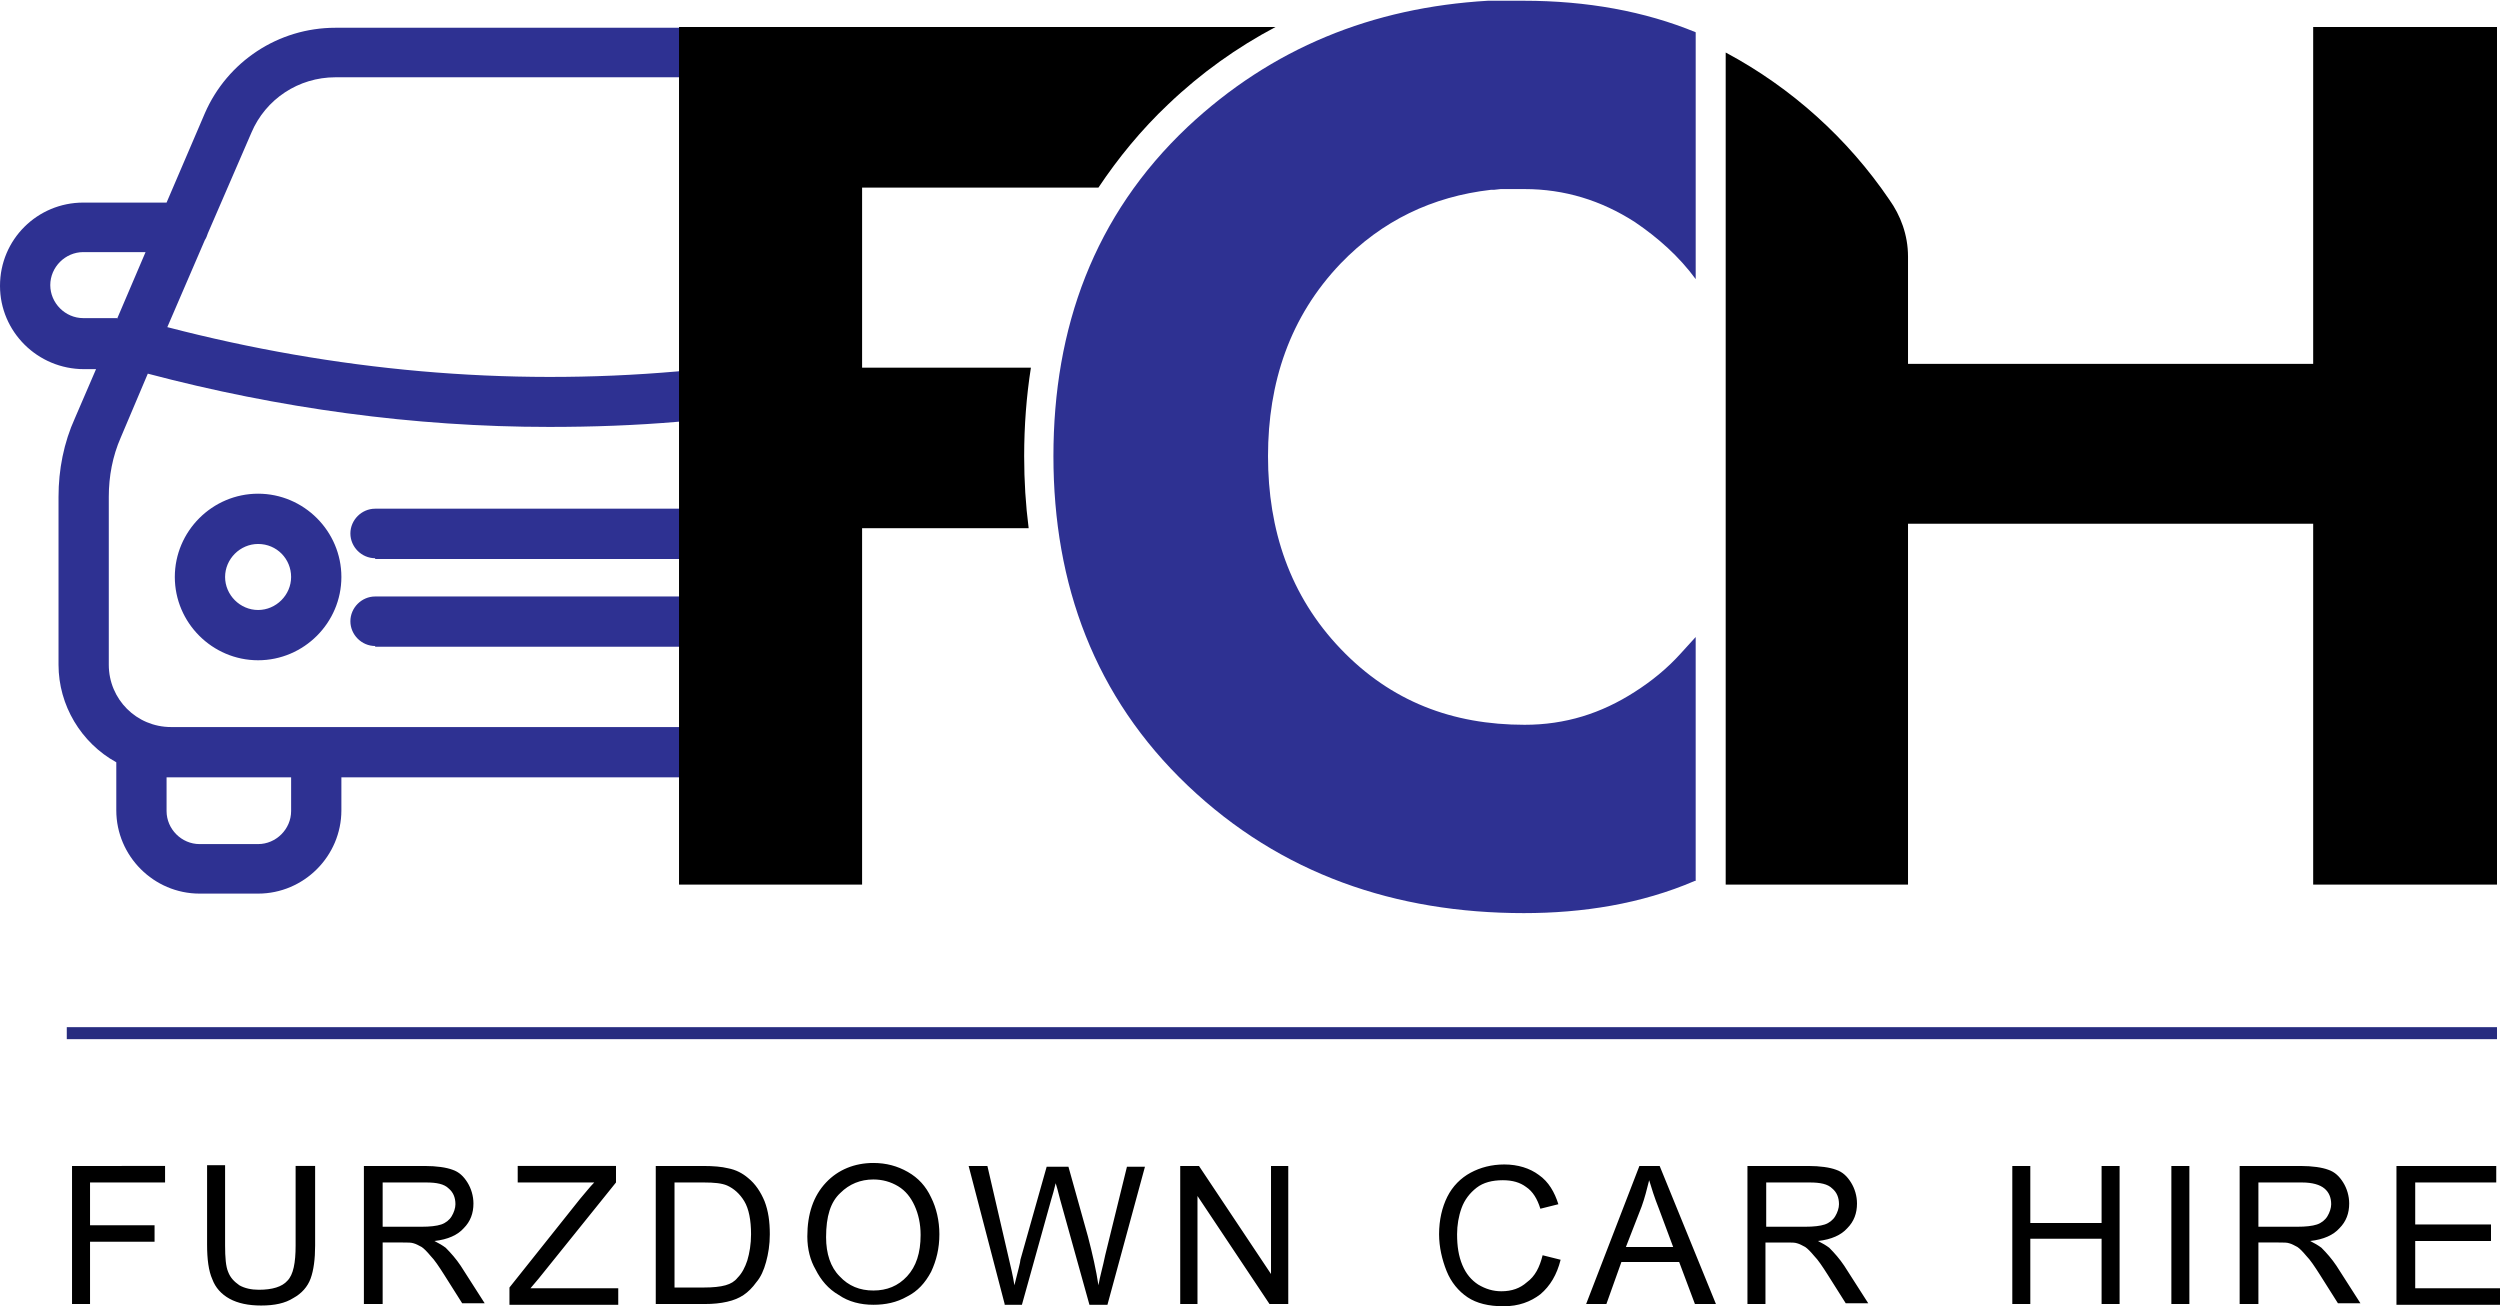
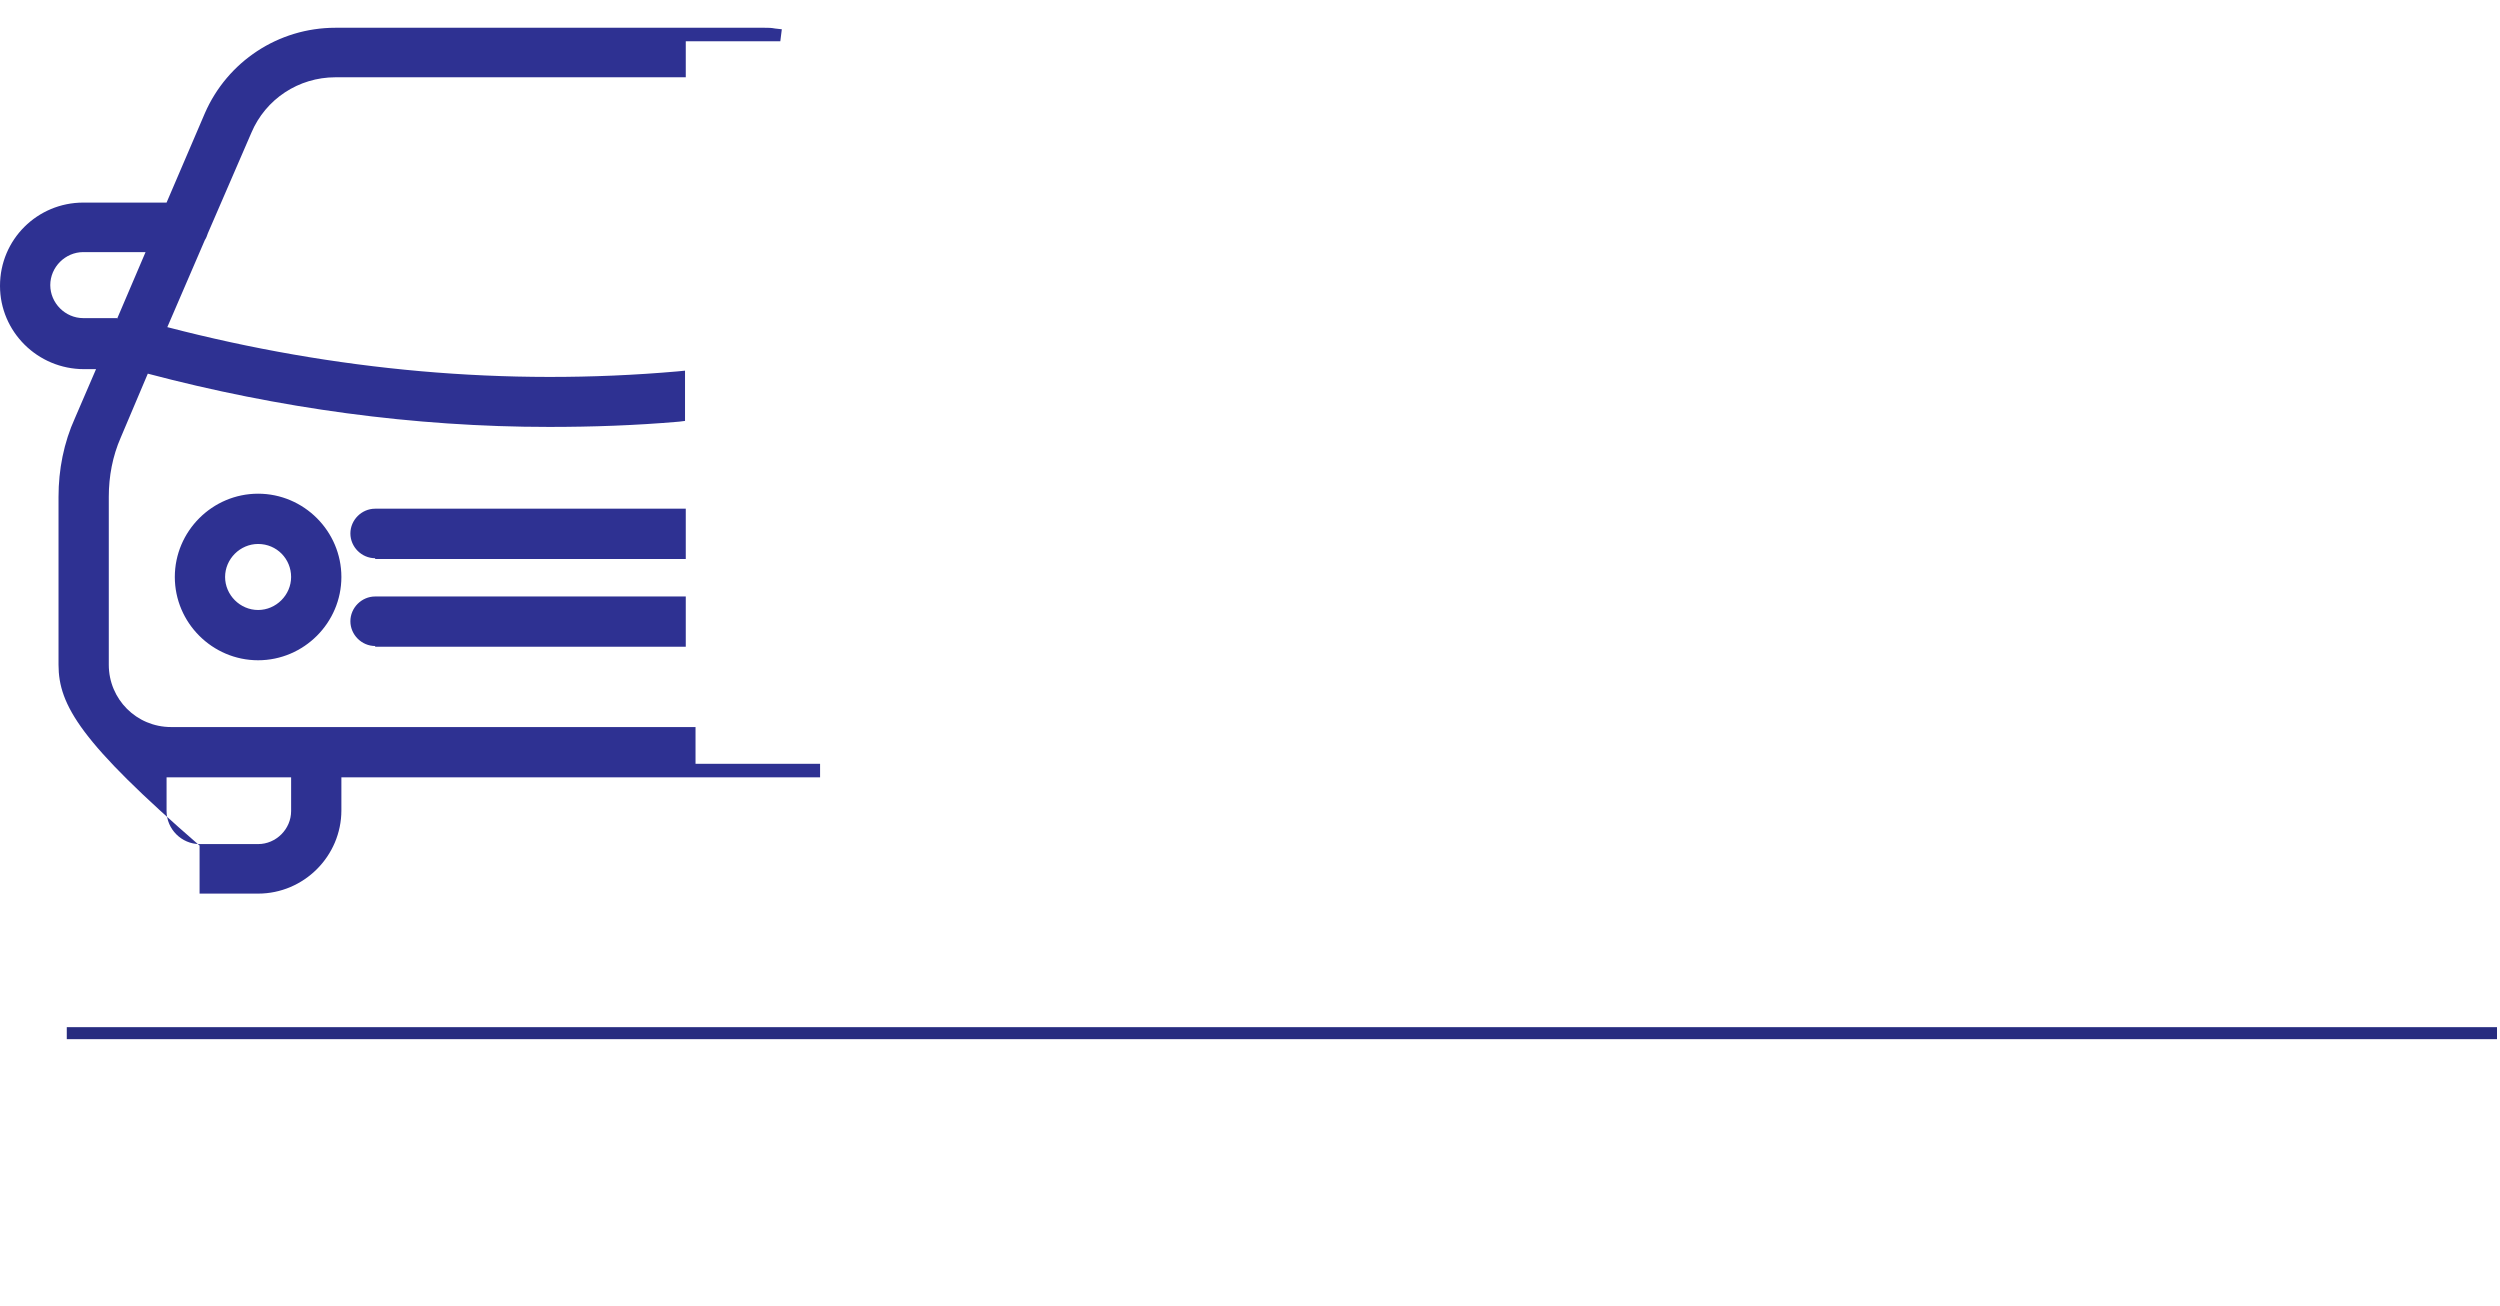
<svg xmlns="http://www.w3.org/2000/svg" version="1.1" id="Layer_1" x="0px" y="0px" viewBox="0 0 333.2 174.1" style="enable-background:new 0 0 333.2 174.1;" xml:space="preserve">
  <style type="text/css">
	.st0{fill:#272C80;}
	.st1{fill-rule:evenodd;clip-rule:evenodd;fill:#2E3192;}
</style>
  <rect x="8.9" y="136.9" class="st0" width="323.9" height="1.6" />
-   <path d="M319.4,173.8v-18.4h13.3v2.2h-10.8v5.6H332v2.2h-10.1v6.3h11.3v2.2H319.4z M301,163.5h5.2c1.1,0,2-0.1,2.6-0.3  c0.6-0.2,1.1-0.6,1.4-1.1c0.3-0.5,0.5-1.1,0.5-1.6c0-0.9-0.3-1.6-0.9-2.1s-1.6-0.8-3-0.8H301V163.5z M298.5,173.8v-18.4h8.1  c1.6,0,2.9,0.2,3.7,0.5c0.9,0.3,1.5,0.9,2,1.7c0.5,0.8,0.8,1.8,0.8,2.8c0,1.3-0.4,2.4-1.3,3.3c-0.8,0.9-2.1,1.5-3.9,1.7  c0.6,0.3,1.1,0.6,1.5,0.9c0.7,0.7,1.4,1.5,2,2.4l3.2,5h-3l-2.4-3.8c-0.7-1.1-1.3-2-1.8-2.5c-0.5-0.6-0.9-1-1.2-1.2  c-0.4-0.2-0.7-0.4-1.1-0.5c-0.3-0.1-0.7-0.1-1.4-0.1H301v8.2H298.5z M289.4,173.8v-18.4h2.4v18.4H289.4z M268.2,173.8v-18.4h2.4v7.6  h9.5v-7.6h2.4v18.4h-2.4v-8.7h-9.5v8.7H268.2z M235.4,163.5h5.2c1.1,0,2-0.1,2.6-0.3c0.6-0.2,1.1-0.6,1.4-1.1  c0.3-0.5,0.5-1.1,0.5-1.6c0-0.9-0.3-1.6-0.9-2.1c-0.6-0.6-1.6-0.8-3-0.8h-5.8V163.5z M232.9,173.8v-18.4h8.1c1.6,0,2.9,0.2,3.7,0.5  c0.9,0.3,1.5,0.9,2,1.7c0.5,0.8,0.8,1.8,0.8,2.8c0,1.3-0.4,2.4-1.3,3.3c-0.8,0.9-2.1,1.5-3.9,1.7c0.6,0.3,1.1,0.6,1.5,0.9  c0.7,0.7,1.4,1.5,2,2.4l3.2,5h-3l-2.4-3.8c-0.7-1.1-1.3-2-1.8-2.5c-0.5-0.6-0.9-1-1.2-1.2c-0.4-0.2-0.7-0.4-1.1-0.5  c-0.3-0.1-0.7-0.1-1.4-0.1h-2.8v8.2H232.9z M216.7,166.2h6.3l-1.9-5.1c-0.6-1.5-1-2.8-1.3-3.8c-0.3,1.2-0.6,2.4-1,3.5L216.7,166.2z   M211.4,173.8l7.1-18.4h2.7l7.5,18.4h-2.8l-2.1-5.6h-7.7l-2,5.6H211.4z M205.6,167.3l2.4,0.6c-0.5,2-1.4,3.5-2.7,4.6  c-1.3,1-2.9,1.6-4.9,1.6c-2,0-3.6-0.4-4.8-1.2c-1.2-0.8-2.2-2-2.8-3.5c-0.6-1.5-1-3.2-1-4.9c0-1.9,0.4-3.6,1.1-5  c0.7-1.4,1.8-2.5,3.1-3.2c1.3-0.7,2.8-1.1,4.5-1.1c1.8,0,3.4,0.5,4.6,1.4c1.3,0.9,2.1,2.3,2.6,3.9l-2.4,0.6c-0.4-1.3-1-2.3-1.9-2.9  c-0.8-0.6-1.8-0.9-3.1-0.9c-1.4,0-2.6,0.3-3.5,1c-0.9,0.7-1.6,1.6-2,2.7c-0.4,1.1-0.6,2.3-0.6,3.5c0,1.6,0.2,2.9,0.7,4.1  c0.5,1.2,1.2,2,2.1,2.6c1,0.6,2,0.9,3.1,0.9c1.4,0,2.5-0.4,3.4-1.2C204.6,170.1,205.2,168.9,205.6,167.3z M157.3,173.8v-18.4h2.5  l9.6,14.4v-14.4h2.3v18.4h-2.5l-9.6-14.4v14.4H157.3z M133.9,173.8l-4.8-18.4h2.5l2.8,12.1c0.3,1.3,0.6,2.5,0.8,3.8  c0.5-2,0.8-3.1,0.8-3.4l3.5-12.4h2.9l2.6,9.3c0.6,2.3,1.1,4.5,1.4,6.5c0.2-1.2,0.6-2.5,0.9-4l2.9-11.8h2.4l-5,18.4h-2.4l-3.9-14  c-0.3-1.2-0.5-1.9-0.6-2.2c-0.2,0.8-0.4,1.6-0.6,2.2l-3.9,14H133.9z M110.1,164.9c0,2.2,0.6,4,1.8,5.2c1.2,1.3,2.7,1.9,4.5,1.9  c1.8,0,3.3-0.6,4.5-1.9c1.2-1.3,1.8-3.1,1.8-5.5c0-1.5-0.3-2.8-0.8-3.9c-0.5-1.1-1.2-2-2.2-2.6c-1-0.6-2.1-0.9-3.3-0.9  c-1.7,0-3.2,0.6-4.4,1.8C110.7,160.2,110.1,162.1,110.1,164.9z M107.6,164.8c0-3,0.8-5.4,2.5-7.2c1.6-1.7,3.8-2.6,6.3-2.6  c1.7,0,3.2,0.4,4.6,1.2c1.4,0.8,2.4,1.9,3.1,3.4c0.7,1.4,1.1,3.1,1.1,4.9c0,1.9-0.4,3.5-1.1,5c-0.8,1.5-1.8,2.6-3.2,3.3  c-1.4,0.8-2.9,1.1-4.5,1.1c-1.7,0-3.3-0.4-4.6-1.3c-1.4-0.8-2.4-2-3.1-3.4C108,168,107.6,166.5,107.6,164.8z M89.9,171.6h3.9  c1.2,0,2.2-0.1,2.9-0.3c0.7-0.2,1.2-0.5,1.6-1c0.6-0.6,1-1.4,1.3-2.3c0.3-1,0.5-2.2,0.5-3.5c0-1.9-0.3-3.4-0.9-4.4  c-0.6-1-1.4-1.7-2.3-2.1c-0.7-0.3-1.7-0.4-3.1-0.4h-3.9V171.6z M87.4,173.8v-18.4h6.3c1.4,0,2.5,0.1,3.3,0.3c1.1,0.2,2,0.7,2.7,1.3  c1,0.8,1.7,1.9,2.2,3.1c0.5,1.3,0.7,2.7,0.7,4.4c0,1.4-0.2,2.6-0.5,3.7c-0.3,1.1-0.7,2-1.3,2.7c-0.5,0.7-1.1,1.3-1.7,1.7  c-0.6,0.4-1.3,0.7-2.2,0.9c-0.9,0.2-1.8,0.3-3,0.3H87.4z M67.9,173.8v-2.2l9.4-11.8c0.7-0.8,1.3-1.6,1.9-2.2H69v-2.2h13.1v2.2  l-10.3,12.8l-1.1,1.3h11.7v2.2H67.9z M51,163.5h5.2c1.1,0,2-0.1,2.6-0.3c0.6-0.2,1.1-0.6,1.4-1.1c0.3-0.5,0.5-1.1,0.5-1.6  c0-0.9-0.3-1.6-0.9-2.1c-0.6-0.6-1.6-0.8-3-0.8H51V163.5z M48.5,173.8v-18.4h8.1c1.6,0,2.9,0.2,3.7,0.5c0.9,0.3,1.5,0.9,2,1.7  c0.5,0.8,0.8,1.8,0.8,2.8c0,1.3-0.4,2.4-1.3,3.3c-0.8,0.9-2.1,1.5-3.9,1.7c0.6,0.3,1.1,0.6,1.5,0.9c0.7,0.7,1.4,1.5,2,2.4l3.2,5h-3  l-2.4-3.8c-0.7-1.1-1.3-2-1.8-2.5c-0.5-0.6-0.9-1-1.2-1.2c-0.4-0.2-0.7-0.4-1.1-0.5c-0.3-0.1-0.7-0.1-1.4-0.1H51v8.2H48.5z   M39.6,155.4H42V166c0,1.8-0.2,3.3-0.6,4.4c-0.4,1.1-1.2,2-2.3,2.6c-1.1,0.7-2.5,1-4.3,1c-1.7,0-3.1-0.3-4.2-0.9  c-1.1-0.6-1.9-1.5-2.3-2.6c-0.5-1.1-0.7-2.7-0.7-4.6v-10.6h2.4V166c0,1.6,0.1,2.8,0.4,3.5c0.3,0.8,0.8,1.3,1.5,1.8  c0.7,0.4,1.6,0.6,2.6,0.6c1.8,0,3.1-0.4,3.8-1.2c0.8-0.8,1.1-2.4,1.1-4.7V155.4z M9.6,173.8v-18.4H22v2.2h-10v5.7h8.6v2.2h-8.6v8.3  H9.6z" />
-   <path class="st1" d="M34.4,72.5c-2.4,0-4.4,2-4.4,4.4c0,2.4,2,4.4,4.4,4.4s4.4-2,4.4-4.4C38.8,74.5,36.9,72.5,34.4,72.5 M38.8,103.6  H22.8c-0.2,0-0.4,0-0.6,0v4.5c0,2.4,2,4.4,4.4,4.4h7.8c2.4,0,4.4-2,4.4-4.4V103.6z M15.6,42.5l3.8-8.9h-8.3c-2.4,0-4.4,2-4.4,4.4  c0,2.4,2,4.4,4.4,4.4H15.6z M50,86.1c-1.8,0-3.3-1.5-3.3-3.3c0-1.8,1.5-3.3,3.3-3.3h41.4v6.7H50z M50,74.4c-1.8,0-3.3-1.5-3.3-3.3  c0-1.8,1.5-3.3,3.3-3.3h41.4v6.7H50z M34.4,88c-6.1,0-11.1-5-11.1-11.1c0-6.1,5-11.1,11.1-11.1c6.1,0,11.1,5,11.1,11.1  C45.5,83,40.5,88,34.4,88z M27.7,31.1c-0.1,0.3-0.2,0.6-0.4,0.9l-5,11.6c22.3,5.8,45.1,7.9,68,5.9l1-0.1v6.7l-0.8,0.1  c-5.8,0.5-11.5,0.7-17.3,0.7c-18.1,0-36.1-2.5-53.5-7.1l-3.6,8.5c-1.1,2.5-1.6,5.2-1.6,7.9v22.4c0,4.6,3.7,8.3,8.3,8.3h69.9v4.9  l16.6,0v1.8H45.5v4.4c0,6.1-5,11.1-11.1,11.1h-7.8c-6.1,0-11.1-5-11.1-11.1v-6.4C10.8,99,7.8,94,7.8,88.6V66.2  c0-3.6,0.7-7.2,2.2-10.5l2.8-6.5h-1.6C5,49.2,0,44.2,0,38.1C0,31.9,5,27,11.1,27h11.1l5.1-11.9c3-6.9,9.8-11.4,17.4-11.4h57.2  c0.5,0,0.9,0,1.4,0.1l0.9,0.1L104,5.5H91.4v4.8H44.7c-4.9,0-9.3,2.9-11.2,7.4L27.7,31.1z" />
-   <path d="M114.8,117.9H90.5V3.6H170c-5.1,2.7-9.9,6.1-14.3,10.3c-3.6,3.4-6.7,7.2-9.3,11.1h-31.5v24h22.5c-0.6,3.8-0.9,7.8-0.9,11.8  c0,3.3,0.2,6.5,0.6,9.6h-22.2V117.9z" />
-   <path class="st1" d="M200.5,25.2l-0.5,0l-0.9,0.1l-0.4,0c-7.8,0.9-14.5,4.1-20,9.8c-6.8,7.1-9.7,15.9-9.7,25.7s2.9,18.6,9.7,25.7  c6.7,7,14.9,10.1,24.5,10.1c5.4,0,10.2-1.5,14.7-4.4c2.2-1.4,4.3-3.1,6.1-5.1l2-2.2v32.5l-0.1,0c-7.2,3.1-15,4.3-22.8,4.3  c-17.1,0-32.4-5.2-44.8-17c-12.4-11.8-17.9-26.8-17.9-43.9c0-17.1,5.4-32.1,17.9-43.9c11.2-10.5,24.6-15.9,40-16.8l0.8,0l0.8,0  l0.8,0l0.8,0l0.9,0l0.7,0c8.4,0,16.1,1.4,22.9,4.2v32.9c-2.2-3-5-5.5-8.1-7.6c-4.5-2.9-9.4-4.4-14.7-4.4l-0.9,0l-0.5,0l-0.6,0  L200.5,25.2z" />
-   <path d="M332.8,117.9h-24.5V69.8h-54v27.3v20.8H230V97.1V46.4V7c8.8,4.7,16.3,11.5,21.8,19.6v0c1.5,2.1,2.5,4.7,2.5,7.6h0v0.2v14.1  h54V3.6h24.5V117.9z" />
+   <path class="st1" d="M34.4,72.5c-2.4,0-4.4,2-4.4,4.4c0,2.4,2,4.4,4.4,4.4s4.4-2,4.4-4.4C38.8,74.5,36.9,72.5,34.4,72.5 M38.8,103.6  H22.8c-0.2,0-0.4,0-0.6,0v4.5c0,2.4,2,4.4,4.4,4.4h7.8c2.4,0,4.4-2,4.4-4.4V103.6z M15.6,42.5l3.8-8.9h-8.3c-2.4,0-4.4,2-4.4,4.4  c0,2.4,2,4.4,4.4,4.4H15.6z M50,86.1c-1.8,0-3.3-1.5-3.3-3.3c0-1.8,1.5-3.3,3.3-3.3h41.4v6.7H50z M50,74.4c-1.8,0-3.3-1.5-3.3-3.3  c0-1.8,1.5-3.3,3.3-3.3h41.4v6.7H50z M34.4,88c-6.1,0-11.1-5-11.1-11.1c0-6.1,5-11.1,11.1-11.1c6.1,0,11.1,5,11.1,11.1  C45.5,83,40.5,88,34.4,88z M27.7,31.1c-0.1,0.3-0.2,0.6-0.4,0.9l-5,11.6c22.3,5.8,45.1,7.9,68,5.9l1-0.1v6.7l-0.8,0.1  c-5.8,0.5-11.5,0.7-17.3,0.7c-18.1,0-36.1-2.5-53.5-7.1l-3.6,8.5c-1.1,2.5-1.6,5.2-1.6,7.9v22.4c0,4.6,3.7,8.3,8.3,8.3h69.9v4.9  l16.6,0v1.8H45.5v4.4c0,6.1-5,11.1-11.1,11.1h-7.8v-6.4C10.8,99,7.8,94,7.8,88.6V66.2  c0-3.6,0.7-7.2,2.2-10.5l2.8-6.5h-1.6C5,49.2,0,44.2,0,38.1C0,31.9,5,27,11.1,27h11.1l5.1-11.9c3-6.9,9.8-11.4,17.4-11.4h57.2  c0.5,0,0.9,0,1.4,0.1l0.9,0.1L104,5.5H91.4v4.8H44.7c-4.9,0-9.3,2.9-11.2,7.4L27.7,31.1z" />
</svg>